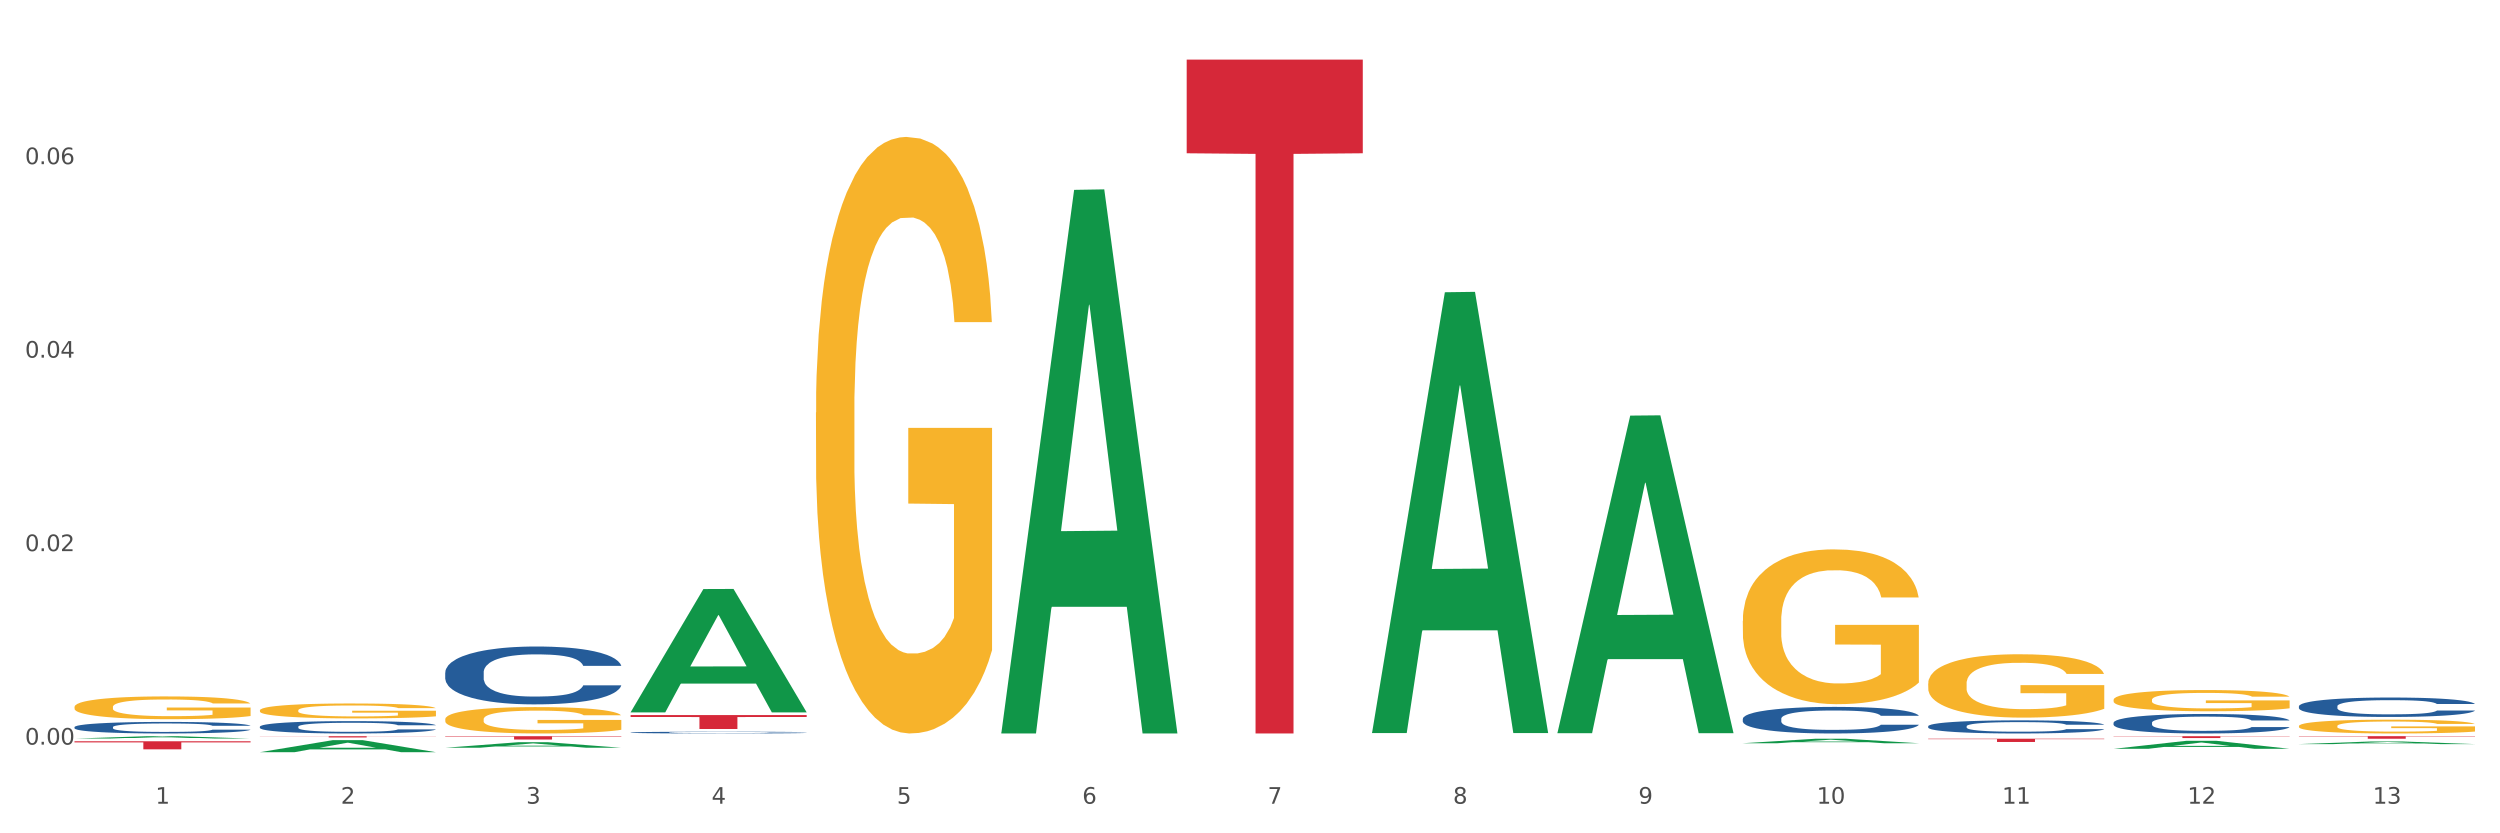
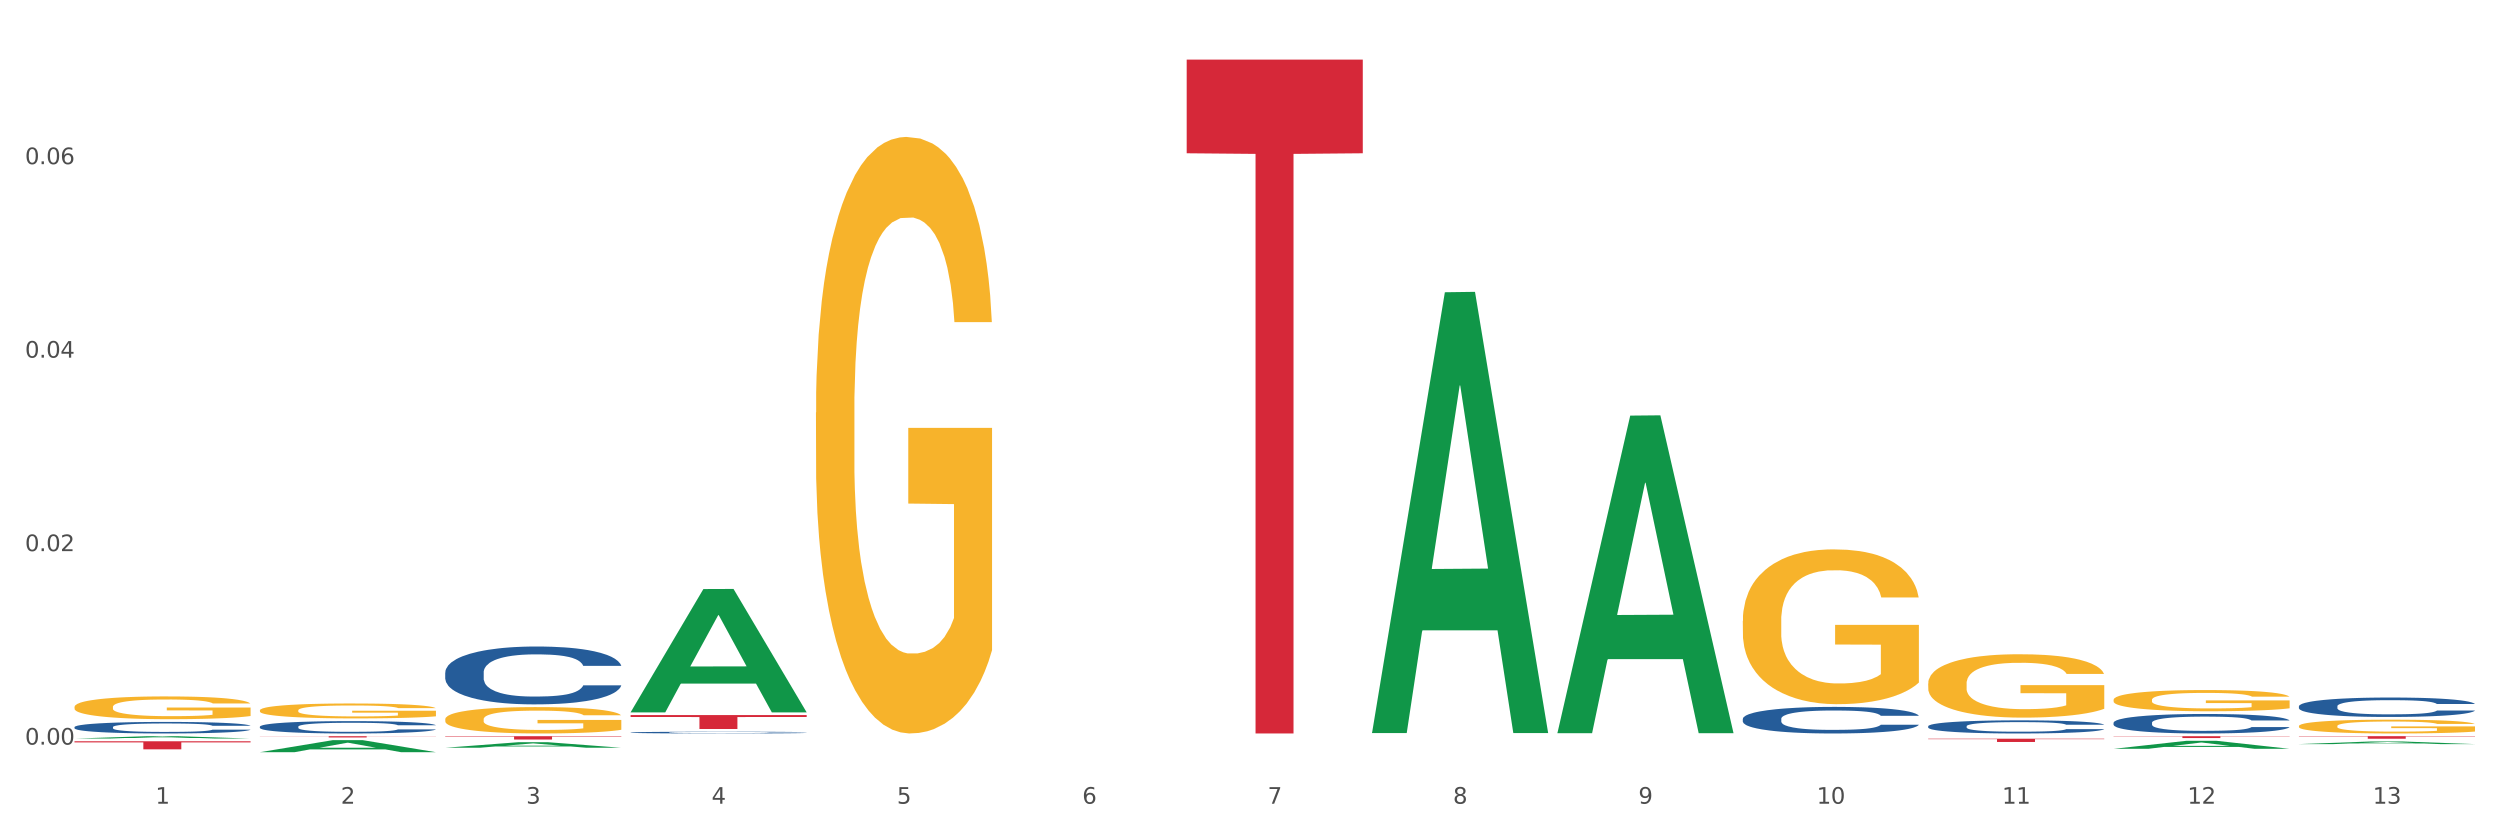
<svg xmlns="http://www.w3.org/2000/svg" xmlns:xlink="http://www.w3.org/1999/xlink" width="1080pt" height="360pt" viewBox="0 0 1080 360" version="1.1">
  <rect x="0" y="0" width="1080" height="360" fill="#333333" stroke="none" />
  <defs>
    <style type="text/css">*{stroke-linejoin: round; stroke-linecap: butt}</style>
  </defs>
  <g id="figure_1">
    <g id="patch_1">
      <path d="M 0 360  L 1080 360  L 1080 0  L 0 0  z " style="fill: #ffffff; stroke: #ffffff; stroke-linejoin: miter" />
    </g>
    <g id="axes_1">
      <g id="matplotlib.axis_1">
        <g id="xtick_1">
          <g id="text_1">
            <g style="fill: #4d4d4d" transform="translate(67.159 347.204) scale(0.096 -0.096)">
              <defs>
                <path id="DejaVuSans-31" d="M 794 531  L 1825 531  L 1825 4091  L 703 3866  L 703 4441  L 1819 4666  L 2450 4666  L 2450 531  L 3481 531  L 3481 0  L 794 0  L 794 531  z " transform="scale(0.016)" />
              </defs>
              <use xlink:href="#DejaVuSans-31" />
            </g>
          </g>
        </g>
        <g id="xtick_2">
          <g id="text_2">
            <g style="fill: #4d4d4d" transform="translate(147.238 347.204) scale(0.096 -0.096)">
              <defs>
                <path id="DejaVuSans-32" d="M 1228 531  L 3431 531  L 3431 0  L 469 0  L 469 531  Q 828 903 1448 1529  Q 2069 2156 2228 2338  Q 2531 2678 2651 2914  Q 2772 3150 2772 3378  Q 2772 3750 2511 3984  Q 2250 4219 1831 4219  Q 1534 4219 1204 4116  Q 875 4013 500 3803  L 500 4441  Q 881 4594 1212 4672  Q 1544 4750 1819 4750  Q 2544 4750 2975 4387  Q 3406 4025 3406 3419  Q 3406 3131 3298 2873  Q 3191 2616 2906 2266  Q 2828 2175 2409 1742  Q 1991 1309 1228 531  z " transform="scale(0.016)" />
              </defs>
              <use xlink:href="#DejaVuSans-32" />
            </g>
          </g>
        </g>
        <g id="xtick_3">
          <g id="text_3">
            <g style="fill: #4d4d4d" transform="translate(227.317 347.204) scale(0.096 -0.096)">
              <defs>
                <path id="DejaVuSans-33" d="M 2597 2516  Q 3050 2419 3304 2112  Q 3559 1806 3559 1356  Q 3559 666 3084 287  Q 2609 -91 1734 -91  Q 1441 -91 1130 -33  Q 819 25 488 141  L 488 750  Q 750 597 1062 519  Q 1375 441 1716 441  Q 2309 441 2620 675  Q 2931 909 2931 1356  Q 2931 1769 2642 2001  Q 2353 2234 1838 2234  L 1294 2234  L 1294 2753  L 1863 2753  Q 2328 2753 2575 2939  Q 2822 3125 2822 3475  Q 2822 3834 2567 4026  Q 2313 4219 1838 4219  Q 1578 4219 1281 4162  Q 984 4106 628 3988  L 628 4550  Q 988 4650 1302 4700  Q 1616 4750 1894 4750  Q 2613 4750 3031 4423  Q 3450 4097 3450 3541  Q 3450 3153 3228 2886  Q 3006 2619 2597 2516  z " transform="scale(0.016)" />
              </defs>
              <use xlink:href="#DejaVuSans-33" />
            </g>
          </g>
        </g>
        <g id="xtick_4">
          <g id="text_4">
            <g style="fill: #4d4d4d" transform="translate(307.396 347.204) scale(0.096 -0.096)">
              <defs>
                <path id="DejaVuSans-34" d="M 2419 4116  L 825 1625  L 2419 1625  L 2419 4116  z M 2253 4666  L 3047 4666  L 3047 1625  L 3713 1625  L 3713 1100  L 3047 1100  L 3047 0  L 2419 0  L 2419 1100  L 313 1100  L 313 1709  L 2253 4666  z " transform="scale(0.016)" />
              </defs>
              <use xlink:href="#DejaVuSans-34" />
            </g>
          </g>
        </g>
        <g id="xtick_5">
          <g id="text_5">
            <g style="fill: #4d4d4d" transform="translate(387.475 347.204) scale(0.096 -0.096)">
              <defs>
                <path id="DejaVuSans-35" d="M 691 4666  L 3169 4666  L 3169 4134  L 1269 4134  L 1269 2991  Q 1406 3038 1543 3061  Q 1681 3084 1819 3084  Q 2600 3084 3056 2656  Q 3513 2228 3513 1497  Q 3513 744 3044 326  Q 2575 -91 1722 -91  Q 1428 -91 1123 -41  Q 819 9 494 109  L 494 744  Q 775 591 1075 516  Q 1375 441 1709 441  Q 2250 441 2565 725  Q 2881 1009 2881 1497  Q 2881 1984 2565 2268  Q 2250 2553 1709 2553  Q 1456 2553 1204 2497  Q 953 2441 691 2322  L 691 4666  z " transform="scale(0.016)" />
              </defs>
              <use xlink:href="#DejaVuSans-35" />
            </g>
          </g>
        </g>
        <g id="xtick_6">
          <g id="text_6">
            <g style="fill: #4d4d4d" transform="translate(467.554 347.204) scale(0.096 -0.096)">
              <defs>
                <path id="DejaVuSans-36" d="M 2113 2584  Q 1688 2584 1439 2293  Q 1191 2003 1191 1497  Q 1191 994 1439 701  Q 1688 409 2113 409  Q 2538 409 2786 701  Q 3034 994 3034 1497  Q 3034 2003 2786 2293  Q 2538 2584 2113 2584  z M 3366 4563  L 3366 3988  Q 3128 4100 2886 4159  Q 2644 4219 2406 4219  Q 1781 4219 1451 3797  Q 1122 3375 1075 2522  Q 1259 2794 1537 2939  Q 1816 3084 2150 3084  Q 2853 3084 3261 2657  Q 3669 2231 3669 1497  Q 3669 778 3244 343  Q 2819 -91 2113 -91  Q 1303 -91 875 529  Q 447 1150 447 2328  Q 447 3434 972 4092  Q 1497 4750 2381 4750  Q 2619 4750 2861 4703  Q 3103 4656 3366 4563  z " transform="scale(0.016)" />
              </defs>
              <use xlink:href="#DejaVuSans-36" />
            </g>
          </g>
        </g>
        <g id="xtick_7">
          <g id="text_7">
            <g style="fill: #4d4d4d" transform="translate(547.634 347.204) scale(0.096 -0.096)">
              <defs>
                <path id="DejaVuSans-37" d="M 525 4666  L 3525 4666  L 3525 4397  L 1831 0  L 1172 0  L 2766 4134  L 525 4134  L 525 4666  z " transform="scale(0.016)" />
              </defs>
              <use xlink:href="#DejaVuSans-37" />
            </g>
          </g>
        </g>
        <g id="xtick_8">
          <g id="text_8">
            <g style="fill: #4d4d4d" transform="translate(627.713 347.204) scale(0.096 -0.096)">
              <defs>
                <path id="DejaVuSans-38" d="M 2034 2216  Q 1584 2216 1326 1975  Q 1069 1734 1069 1313  Q 1069 891 1326 650  Q 1584 409 2034 409  Q 2484 409 2743 651  Q 3003 894 3003 1313  Q 3003 1734 2745 1975  Q 2488 2216 2034 2216  z M 1403 2484  Q 997 2584 770 2862  Q 544 3141 544 3541  Q 544 4100 942 4425  Q 1341 4750 2034 4750  Q 2731 4750 3128 4425  Q 3525 4100 3525 3541  Q 3525 3141 3298 2862  Q 3072 2584 2669 2484  Q 3125 2378 3379 2068  Q 3634 1759 3634 1313  Q 3634 634 3220 271  Q 2806 -91 2034 -91  Q 1263 -91 848 271  Q 434 634 434 1313  Q 434 1759 690 2068  Q 947 2378 1403 2484  z M 1172 3481  Q 1172 3119 1398 2916  Q 1625 2713 2034 2713  Q 2441 2713 2670 2916  Q 2900 3119 2900 3481  Q 2900 3844 2670 4047  Q 2441 4250 2034 4250  Q 1625 4250 1398 4047  Q 1172 3844 1172 3481  z " transform="scale(0.016)" />
              </defs>
              <use xlink:href="#DejaVuSans-38" />
            </g>
          </g>
        </g>
        <g id="xtick_9">
          <g id="text_9">
            <g style="fill: #4d4d4d" transform="translate(707.792 347.204) scale(0.096 -0.096)">
              <defs>
                <path id="DejaVuSans-39" d="M 703 97  L 703 672  Q 941 559 1184 500  Q 1428 441 1663 441  Q 2288 441 2617 861  Q 2947 1281 2994 2138  Q 2813 1869 2534 1725  Q 2256 1581 1919 1581  Q 1219 1581 811 2004  Q 403 2428 403 3163  Q 403 3881 828 4315  Q 1253 4750 1959 4750  Q 2769 4750 3195 4129  Q 3622 3509 3622 2328  Q 3622 1225 3098 567  Q 2575 -91 1691 -91  Q 1453 -91 1209 -44  Q 966 3 703 97  z M 1959 2075  Q 2384 2075 2632 2365  Q 2881 2656 2881 3163  Q 2881 3666 2632 3958  Q 2384 4250 1959 4250  Q 1534 4250 1286 3958  Q 1038 3666 1038 3163  Q 1038 2656 1286 2365  Q 1534 2075 1959 2075  z " transform="scale(0.016)" />
              </defs>
              <use xlink:href="#DejaVuSans-39" />
            </g>
          </g>
        </g>
        <g id="xtick_10">
          <g id="text_10">
            <g style="fill: #4d4d4d" transform="translate(784.817 347.204) scale(0.096 -0.096)">
              <defs>
                <path id="DejaVuSans-30" d="M 2034 4250  Q 1547 4250 1301 3770  Q 1056 3291 1056 2328  Q 1056 1369 1301 889  Q 1547 409 2034 409  Q 2525 409 2770 889  Q 3016 1369 3016 2328  Q 3016 3291 2770 3770  Q 2525 4250 2034 4250  z M 2034 4750  Q 2819 4750 3233 4129  Q 3647 3509 3647 2328  Q 3647 1150 3233 529  Q 2819 -91 2034 -91  Q 1250 -91 836 529  Q 422 1150 422 2328  Q 422 3509 836 4129  Q 1250 4750 2034 4750  z " transform="scale(0.016)" />
              </defs>
              <use xlink:href="#DejaVuSans-31" />
              <use xlink:href="#DejaVuSans-30" transform="translate(63.623 0)" />
            </g>
          </g>
        </g>
        <g id="xtick_11">
          <g id="text_11">
            <g style="fill: #4d4d4d" transform="translate(864.896 347.204) scale(0.096 -0.096)">
              <use xlink:href="#DejaVuSans-31" />
              <use xlink:href="#DejaVuSans-31" transform="translate(63.623 0)" />
            </g>
          </g>
        </g>
        <g id="xtick_12">
          <g id="text_12">
            <g style="fill: #4d4d4d" transform="translate(944.975 347.204) scale(0.096 -0.096)">
              <use xlink:href="#DejaVuSans-31" />
              <use xlink:href="#DejaVuSans-32" transform="translate(63.623 0)" />
            </g>
          </g>
        </g>
        <g id="xtick_13">
          <g id="text_13">
            <g style="fill: #4d4d4d" transform="translate(1025.054 347.204) scale(0.096 -0.096)">
              <use xlink:href="#DejaVuSans-31" />
              <use xlink:href="#DejaVuSans-33" transform="translate(63.623 0)" />
            </g>
          </g>
        </g>
        <g id="xtick_14" />
        <g id="xtick_15" />
        <g id="xtick_16" />
        <g id="xtick_17" />
        <g id="xtick_18" />
        <g id="xtick_19" />
        <g id="xtick_20" />
        <g id="xtick_21" />
        <g id="xtick_22" />
        <g id="xtick_23" />
        <g id="xtick_24" />
        <g id="xtick_25" />
      </g>
      <g id="matplotlib.axis_2">
        <g id="ytick_1">
          <g id="text_14">
            <g style="fill: #4d4d4d" transform="translate(10.8 321.677) scale(0.096 -0.096)">
              <defs>
                <path id="DejaVuSans-2e" d="M 684 794  L 1344 794  L 1344 0  L 684 0  L 684 794  z " transform="scale(0.016)" />
              </defs>
              <use xlink:href="#DejaVuSans-30" />
              <use xlink:href="#DejaVuSans-2e" transform="translate(63.623 0)" />
              <use xlink:href="#DejaVuSans-30" transform="translate(95.41 0)" />
              <use xlink:href="#DejaVuSans-30" transform="translate(159.033 0)" />
            </g>
          </g>
        </g>
        <g id="ytick_2">
          <g id="text_15">
            <g style="fill: #4d4d4d" transform="translate(10.8 238.093) scale(0.096 -0.096)">
              <use xlink:href="#DejaVuSans-30" />
              <use xlink:href="#DejaVuSans-2e" transform="translate(63.623 0)" />
              <use xlink:href="#DejaVuSans-30" transform="translate(95.41 0)" />
              <use xlink:href="#DejaVuSans-32" transform="translate(159.033 0)" />
            </g>
          </g>
        </g>
        <g id="ytick_3">
          <g id="text_16">
            <g style="fill: #4d4d4d" transform="translate(10.8 154.508) scale(0.096 -0.096)">
              <use xlink:href="#DejaVuSans-30" />
              <use xlink:href="#DejaVuSans-2e" transform="translate(63.623 0)" />
              <use xlink:href="#DejaVuSans-30" transform="translate(95.41 0)" />
              <use xlink:href="#DejaVuSans-34" transform="translate(159.033 0)" />
            </g>
          </g>
        </g>
        <g id="ytick_4">
          <g id="text_17">
            <g style="fill: #4d4d4d" transform="translate(10.8 70.923) scale(0.096 -0.096)">
              <use xlink:href="#DejaVuSans-30" />
              <use xlink:href="#DejaVuSans-2e" transform="translate(63.623 0)" />
              <use xlink:href="#DejaVuSans-30" transform="translate(95.41 0)" />
              <use xlink:href="#DejaVuSans-36" transform="translate(159.033 0)" />
            </g>
          </g>
        </g>
        <g id="ytick_5" />
        <g id="ytick_6" />
        <g id="ytick_7" />
        <g id="ytick_8" />
      </g>
      <g id="PolyCollection_1">
        <path d="M 913.046 323.488  L 913.124 323.484  L 944.495 320.031  L 957.514 320.028  L 989.121 323.494  L 974.063 323.494  L 967.239 322.687  L 934.849 322.687  L 934.613 322.7  L 928.025 323.494  L 913.046 323.494  L 913.046 323.488  L 938.927 322.205  L 963.161 322.202  L 951.162 320.766  L 951.005 320.76  L 950.848 320.77  L 938.848 322.202  L 938.927 322.205  L 913.046 323.488  z " clip-path="url(#p7032a99eae)" style="fill: #109648" />
        <path d="M 993.125 321.451  L 993.203 321.449  L 1024.574 320.304  L 1037.594 320.303  L 1069.2 321.453  L 1054.142 321.453  L 1047.319 321.185  L 1014.928 321.185  L 1014.693 321.189  L 1008.105 321.453  L 993.125 321.453  L 993.125 321.451  L 1019.006 321.025  L 1043.24 321.024  L 1031.241 320.548  L 1031.084 320.546  L 1030.927 320.549  L 1018.928 321.024  L 1019.006 321.025  L 993.125 321.451  z " clip-path="url(#p7032a99eae)" style="fill: #109648" />
        <path d="M 192.333 323.026  L 192.412 323.023  L 223.783 320.642  L 236.802 320.64  L 268.408 323.03  L 253.35 323.03  L 246.527 322.473  L 214.136 322.473  L 213.901 322.482  L 207.313 323.03  L 192.333 323.03  L 192.333 323.026  L 218.215 322.141  L 242.449 322.139  L 230.449 321.149  L 230.292 321.145  L 230.136 321.151  L 218.136 322.139  L 218.215 322.141  L 192.333 323.026  z " clip-path="url(#p7032a99eae)" style="fill: #109648" />
        <path d="M 272.412 307.648  L 272.491 307.598  L 303.862 254.47  L 316.881 254.42  L 348.488 307.749  L 333.429 307.749  L 326.606 295.33  L 294.215 295.33  L 293.98 295.531  L 287.392 307.749  L 272.412 307.749  L 272.412 307.648  L 298.294 287.919  L 322.528 287.869  L 310.528 265.787  L 310.372 265.687  L 310.215 265.837  L 298.215 287.869  L 298.294 287.919  L 272.412 307.648  z " clip-path="url(#p7032a99eae)" style="fill: #109648" />
-         <path d="M 432.571 316.42  L 432.649 316.199  L 464.02 82.021  L 477.039 81.8  L 508.646 316.861  L 493.588 316.861  L 486.765 262.124  L 454.374 262.124  L 454.138 263.007  L 447.551 316.861  L 432.571 316.861  L 432.571 316.42  L 458.452 229.458  L 482.686 229.238  L 470.687 131.903  L 470.53 131.461  L 470.373 132.123  L 458.374 229.238  L 458.452 229.458  L 432.571 316.42  z " clip-path="url(#p7032a99eae)" style="fill: #109648" />
        <path d="M 592.729 316.317  L 592.807 316.139  L 624.179 126.252  L 637.198 126.073  L 668.804 316.675  L 653.746 316.675  L 646.923 272.291  L 614.532 272.291  L 614.297 273.007  L 607.709 316.675  L 592.729 316.675  L 592.729 316.317  L 618.61 245.803  L 642.845 245.625  L 630.845 166.699  L 630.688 166.341  L 630.531 166.878  L 618.532 245.625  L 618.61 245.803  L 592.729 316.317  z " clip-path="url(#p7032a99eae)" style="fill: #109648" />
        <path d="M 672.808 316.478  L 672.887 316.349  L 704.258 179.543  L 717.277 179.414  L 748.883 316.736  L 733.825 316.736  L 727.002 284.758  L 694.611 284.758  L 694.376 285.274  L 687.788 316.736  L 672.808 316.736  L 672.808 316.478  L 698.689 265.675  L 722.924 265.546  L 710.924 208.684  L 710.767 208.426  L 710.611 208.813  L 698.611 265.546  L 698.689 265.675  L 672.808 316.478  z " clip-path="url(#p7032a99eae)" style="fill: #109648" />
-         <path d="M 752.887 321.077  L 752.966 321.075  L 784.337 319.132  L 797.356 319.13  L 828.963 321.081  L 813.904 321.081  L 807.081 320.627  L 774.69 320.627  L 774.455 320.634  L 767.867 321.081  L 752.887 321.081  L 752.887 321.077  L 778.769 320.356  L 803.003 320.354  L 791.003 319.546  L 790.847 319.542  L 790.69 319.548  L 778.69 320.354  L 778.769 320.356  L 752.887 321.077  z " clip-path="url(#p7032a99eae)" style="fill: #109648" />
        <path d="M 32.175 319.06  L 32.253 319.059  L 63.625 318.031  L 76.644 318.03  L 108.25 319.061  L 93.192 319.061  L 86.369 318.821  L 53.978 318.821  L 53.743 318.825  L 47.155 319.061  L 32.175 319.061  L 32.175 319.06  L 58.056 318.678  L 82.291 318.677  L 70.291 318.25  L 70.134 318.248  L 69.977 318.251  L 57.978 318.677  L 58.056 318.678  L 32.175 319.06  z " clip-path="url(#p7032a99eae)" style="fill: #109648" />
        <path d="M 112.254 324.94  L 112.333 324.935  L 143.704 319.751  L 156.723 319.746  L 188.329 324.95  L 173.271 324.95  L 166.448 323.738  L 134.057 323.738  L 133.822 323.757  L 127.234 324.95  L 112.254 324.95  L 112.254 324.94  L 138.135 323.015  L 162.37 323.01  L 150.37 320.855  L 150.213 320.846  L 150.056 320.86  L 138.057 323.01  L 138.135 323.015  L 112.254 324.94  z " clip-path="url(#p7032a99eae)" style="fill: #109648" />
        <path d="M 192.333 310.731  L 192.423 310.72  L 192.423 310.346  L 192.603 310.023  L 193.501 309.242  L 194.848 308.597  L 195.836 308.254  L 196.824 307.973  L 197.992 307.692  L 199.429 307.4  L 202.034 306.973  L 203.65 306.755  L 205.626 306.526  L 209.219 306.193  L 211.824 306.005  L 214.518 305.849  L 218.919 305.662  L 221.793 305.579  L 224.847 305.516  L 228.53 305.475  L 231.314 305.464  L 237.422 305.495  L 242.631 305.589  L 245.146 305.662  L 248.379 305.787  L 250.086 305.87  L 252.87 306.037  L 255.744 306.255  L 257.72 306.443  L 260.684 306.796  L 262.93 307.15  L 264.995 307.587  L 266.073 307.889  L 266.882 308.17  L 267.6 308.493  L 268.319 309.003  L 252.152 309.003  L 251.523 308.639  L 250.535 308.295  L 249.098 307.962  L 247.84 307.754  L 245.685 307.494  L 243.709 307.327  L 241.643 307.202  L 239.128 307.098  L 237.152 307.046  L 234.368 307.005  L 228.889 307.015  L 225.206 307.098  L 222.692 307.202  L 221.075 307.296  L 219.638 307.4  L 218.021 307.546  L 216.135 307.764  L 214.788 307.962  L 213.44 308.212  L 212.363 308.462  L 211.375 308.753  L 210.566 309.065  L 209.937 309.388  L 209.399 309.784  L 208.949 310.439  L 208.949 311.865  L 209.129 312.188  L 209.578 312.615  L 210.117 312.937  L 211.015 313.322  L 211.824 313.582  L 213.351 313.957  L 215.057 314.269  L 216.404 314.467  L 217.752 314.634  L 220.087 314.863  L 222.692 315.05  L 224.937 315.164  L 227.991 315.269  L 230.057 315.31  L 231.853 315.331  L 236.254 315.331  L 239.398 315.3  L 242.9 315.227  L 245.595 315.133  L 247.84 315.019  L 250.355 314.831  L 251.972 314.655  L 251.972 312.479  L 232.212 312.469  L 232.212 311.022  L 268.408 311.022  L 268.408 315.269  L 266.882 315.487  L 265.175 315.685  L 263.379 315.862  L 260.684 316.08  L 257.451 316.289  L 254.577 316.434  L 251.523 316.559  L 247.93 316.674  L 243.26 316.778  L 240.386 316.819  L 236.793 316.851  L 232.571 316.861  L 228.889 316.84  L 225.296 316.788  L 221.524 316.694  L 217.841 316.559  L 215.057 316.424  L 212.273 316.257  L 209.309 316.039  L 206.974 315.831  L 205.177 315.643  L 203.201 315.404  L 201.046 315.092  L 199.429 314.811  L 197.992 314.519  L 196.465 314.145  L 195.387 313.822  L 194.309 313.416  L 193.681 313.114  L 192.962 312.646  L 192.423 311.99  L 192.333 310.731  z " clip-path="url(#p7032a99eae)" style="fill: #f7b32b" />
        <path d="M 352.492 178.235  L 352.581 177.999  L 352.581 169.526  L 352.761 162.23  L 353.659 144.578  L 355.006 129.986  L 355.994 122.219  L 356.982 115.864  L 358.15 109.51  L 359.587 102.92  L 362.192 93.27  L 363.809 88.327  L 365.785 83.149  L 369.377 75.618  L 371.982 71.381  L 374.676 67.851  L 379.078 63.615  L 381.952 61.732  L 385.005 60.32  L 388.688 59.378  L 391.472 59.143  L 397.58 59.849  L 402.789 61.967  L 405.304 63.615  L 408.538 66.439  L 410.244 68.322  L 413.028 72.088  L 415.903 77.03  L 417.879 81.267  L 420.843 89.269  L 423.088 97.271  L 425.154 107.156  L 426.232 113.981  L 427.04 120.336  L 427.758 127.632  L 428.477 139.165  L 412.31 139.165  L 411.681 130.927  L 410.693 123.16  L 409.256 115.629  L 407.999 110.922  L 405.843 105.038  L 403.867 101.272  L 401.801 98.448  L 399.286 96.094  L 397.31 94.917  L 394.526 93.976  L 389.047 94.211  L 385.365 96.094  L 382.85 98.448  L 381.233 100.566  L 379.796 102.92  L 378.179 106.215  L 376.293 111.157  L 374.946 115.629  L 373.599 121.278  L 372.521 126.926  L 371.533 133.516  L 370.724 140.577  L 370.096 147.873  L 369.557 156.817  L 369.108 171.644  L 369.108 203.889  L 369.287 211.185  L 369.737 220.834  L 370.275 228.131  L 371.174 236.839  L 371.982 242.723  L 373.509 251.196  L 375.215 258.257  L 376.563 262.728  L 377.91 266.494  L 380.245 271.672  L 382.85 275.909  L 385.095 278.497  L 388.149 280.851  L 390.215 281.792  L 392.011 282.263  L 396.412 282.263  L 399.556 281.557  L 403.059 279.91  L 405.753 277.791  L 407.999 275.202  L 410.514 270.966  L 412.13 266.965  L 412.13 217.775  L 392.37 217.539  L 392.37 184.825  L 428.567 184.825  L 428.567 280.851  L 427.04 285.794  L 425.333 290.265  L 423.537 294.267  L 420.843 299.209  L 417.609 303.916  L 414.735 307.211  L 411.681 310.036  L 408.088 312.625  L 403.418 314.978  L 400.544 315.92  L 396.951 316.626  L 392.73 316.861  L 389.047 316.39  L 385.455 315.213  L 381.682 313.095  L 378 310.036  L 375.215 306.976  L 372.431 303.21  L 369.467 298.268  L 367.132 293.56  L 365.335 289.324  L 363.359 283.911  L 361.204 276.85  L 359.587 270.495  L 358.15 263.905  L 356.623 255.432  L 355.545 248.136  L 354.468 238.957  L 353.839 232.132  L 353.12 221.541  L 352.581 206.713  L 352.492 178.235  z " clip-path="url(#p7032a99eae)" style="fill: #f7b32b" />
        <path d="M 752.887 268.233  L 752.977 268.172  L 752.977 265.973  L 753.157 264.079  L 754.055 259.498  L 755.402 255.712  L 756.39 253.696  L 757.378 252.047  L 758.546 250.398  L 759.983 248.687  L 762.588 246.183  L 764.204 244.901  L 766.18 243.557  L 769.773 241.602  L 772.378 240.503  L 775.072 239.587  L 779.473 238.487  L 782.347 237.999  L 785.401 237.632  L 789.084 237.388  L 791.868 237.327  L 797.976 237.51  L 803.185 238.06  L 805.7 238.487  L 808.933 239.22  L 810.64 239.709  L 813.424 240.686  L 816.298 241.969  L 818.274 243.068  L 821.238 245.145  L 823.484 247.222  L 825.549 249.787  L 826.627 251.558  L 827.436 253.207  L 828.154 255.101  L 828.873 258.094  L 812.706 258.094  L 812.077 255.956  L 811.089 253.94  L 809.652 251.986  L 808.394 250.764  L 806.239 249.237  L 804.263 248.26  L 802.197 247.527  L 799.682 246.916  L 797.706 246.611  L 794.922 246.366  L 789.443 246.428  L 785.76 246.916  L 783.246 247.527  L 781.629 248.077  L 780.192 248.687  L 778.575 249.543  L 776.689 250.825  L 775.342 251.986  L 773.994 253.452  L 772.917 254.917  L 771.929 256.628  L 771.12 258.46  L 770.492 260.353  L 769.953 262.674  L 769.504 266.522  L 769.504 274.89  L 769.683 276.784  L 770.132 279.288  L 770.671 281.181  L 771.569 283.441  L 772.378 284.968  L 773.905 287.167  L 775.611 288.999  L 776.958 290.16  L 778.306 291.137  L 780.641 292.481  L 783.246 293.58  L 785.491 294.252  L 788.545 294.863  L 790.611 295.107  L 792.407 295.229  L 796.808 295.229  L 799.952 295.046  L 803.454 294.619  L 806.149 294.069  L 808.394 293.397  L 810.909 292.298  L 812.526 291.259  L 812.526 278.494  L 792.766 278.433  L 792.766 269.943  L 828.963 269.943  L 828.963 294.863  L 827.436 296.146  L 825.729 297.306  L 823.933 298.344  L 821.238 299.627  L 818.005 300.849  L 815.131 301.704  L 812.077 302.437  L 808.484 303.109  L 803.814 303.719  L 800.94 303.964  L 797.347 304.147  L 793.125 304.208  L 789.443 304.086  L 785.85 303.78  L 782.078 303.231  L 778.395 302.437  L 775.611 301.643  L 772.827 300.665  L 769.863 299.383  L 767.528 298.161  L 765.731 297.062  L 763.755 295.657  L 761.6 293.825  L 759.983 292.176  L 758.546 290.465  L 757.019 288.266  L 755.941 286.373  L 754.863 283.991  L 754.235 282.22  L 753.516 279.471  L 752.977 275.623  L 752.887 268.233  z " clip-path="url(#p7032a99eae)" style="fill: #f7b32b" />
        <path d="M 832.967 295.288  L 833.056 295.263  L 833.056 294.363  L 833.236 293.588  L 834.134 291.712  L 835.481 290.162  L 836.469 289.337  L 837.457 288.662  L 838.625 287.986  L 840.062 287.286  L 842.667 286.261  L 844.283 285.736  L 846.259 285.186  L 849.852 284.386  L 852.457 283.935  L 855.151 283.56  L 859.552 283.11  L 862.427 282.91  L 865.48 282.76  L 869.163 282.66  L 871.947 282.635  L 878.055 282.71  L 883.264 282.935  L 885.779 283.11  L 889.012 283.41  L 890.719 283.61  L 893.503 284.01  L 896.377 284.536  L 898.353 284.986  L 901.317 285.836  L 903.563 286.686  L 905.629 287.736  L 906.706 288.462  L 907.515 289.137  L 908.233 289.912  L 908.952 291.137  L 892.785 291.137  L 892.156 290.262  L 891.168 289.437  L 889.731 288.637  L 888.474 288.137  L 886.318 287.511  L 884.342 287.111  L 882.276 286.811  L 879.761 286.561  L 877.785 286.436  L 875.001 286.336  L 869.522 286.361  L 865.84 286.561  L 863.325 286.811  L 861.708 287.036  L 860.271 287.286  L 858.654 287.636  L 856.768 288.162  L 855.421 288.637  L 854.074 289.237  L 852.996 289.837  L 852.008 290.537  L 851.199 291.287  L 850.571 292.063  L 850.032 293.013  L 849.583 294.588  L 849.583 298.014  L 849.762 298.789  L 850.211 299.815  L 850.75 300.59  L 851.648 301.515  L 852.457 302.14  L 853.984 303.04  L 855.69 303.791  L 857.038 304.266  L 858.385 304.666  L 860.72 305.216  L 863.325 305.666  L 865.57 305.941  L 868.624 306.191  L 870.69 306.291  L 872.486 306.341  L 876.887 306.341  L 880.031 306.266  L 883.534 306.091  L 886.228 305.866  L 888.474 305.591  L 890.988 305.141  L 892.605 304.716  L 892.605 299.489  L 872.845 299.464  L 872.845 295.989  L 909.042 295.989  L 909.042 306.191  L 907.515 306.716  L 905.808 307.192  L 904.012 307.617  L 901.317 308.142  L 898.084 308.642  L 895.21 308.992  L 892.156 309.292  L 888.563 309.567  L 883.893 309.817  L 881.019 309.917  L 877.426 309.992  L 873.205 310.017  L 869.522 309.967  L 865.929 309.842  L 862.157 309.617  L 858.475 309.292  L 855.69 308.967  L 852.906 308.567  L 849.942 308.042  L 847.607 307.542  L 845.81 307.091  L 843.834 306.516  L 841.679 305.766  L 840.062 305.091  L 838.625 304.391  L 837.098 303.491  L 836.02 302.715  L 834.942 301.74  L 834.314 301.015  L 833.595 299.89  L 833.056 298.314  L 832.967 295.288  z " clip-path="url(#p7032a99eae)" style="fill: #f7b32b" />
        <path d="M 913.046 302.336  L 913.135 302.328  L 913.135 302.027  L 913.315 301.767  L 914.213 301.139  L 915.561 300.62  L 916.549 300.344  L 917.537 300.118  L 918.704 299.892  L 920.141 299.658  L 922.746 299.314  L 924.363 299.139  L 926.339 298.955  L 929.931 298.687  L 932.536 298.536  L 935.231 298.41  L 939.632 298.26  L 942.506 298.193  L 945.559 298.143  L 949.242 298.109  L 952.026 298.101  L 958.134 298.126  L 963.343 298.201  L 965.858 298.26  L 969.092 298.36  L 970.798 298.427  L 973.582 298.561  L 976.457 298.737  L 978.433 298.888  L 981.397 299.172  L 983.642 299.457  L 985.708 299.808  L 986.786 300.051  L 987.594 300.277  L 988.312 300.537  L 989.031 300.947  L 972.864 300.947  L 972.235 300.654  L 971.247 300.378  L 969.81 300.11  L 968.553 299.942  L 966.397 299.733  L 964.421 299.599  L 962.355 299.499  L 959.84 299.415  L 957.864 299.373  L 955.08 299.34  L 949.601 299.348  L 945.919 299.415  L 943.404 299.499  L 941.787 299.574  L 940.35 299.658  L 938.733 299.775  L 936.847 299.951  L 935.5 300.11  L 934.153 300.311  L 933.075 300.511  L 932.087 300.746  L 931.279 300.997  L 930.65 301.256  L 930.111 301.575  L 929.662 302.102  L 929.662 303.249  L 929.841 303.508  L 930.291 303.851  L 930.829 304.111  L 931.728 304.421  L 932.536 304.63  L 934.063 304.931  L 935.769 305.182  L 937.117 305.341  L 938.464 305.475  L 940.799 305.659  L 943.404 305.81  L 945.649 305.902  L 948.703 305.986  L 950.769 306.019  L 952.565 306.036  L 956.966 306.036  L 960.11 306.011  L 963.613 305.952  L 966.307 305.877  L 968.553 305.785  L 971.068 305.634  L 972.684 305.492  L 972.684 303.743  L 952.925 303.734  L 952.925 302.571  L 989.121 302.571  L 989.121 305.986  L 987.594 306.162  L 985.887 306.321  L 984.091 306.463  L 981.397 306.639  L 978.163 306.806  L 975.289 306.923  L 972.235 307.024  L 968.643 307.116  L 963.972 307.2  L 961.098 307.233  L 957.505 307.258  L 953.284 307.267  L 949.601 307.25  L 946.009 307.208  L 942.236 307.133  L 938.554 307.024  L 935.769 306.915  L 932.985 306.781  L 930.021 306.605  L 927.686 306.438  L 925.89 306.287  L 923.914 306.095  L 921.758 305.844  L 920.141 305.618  L 918.704 305.383  L 917.177 305.082  L 916.099 304.822  L 915.022 304.496  L 914.393 304.253  L 913.674 303.876  L 913.135 303.349  L 913.046 302.336  z " clip-path="url(#p7032a99eae)" style="fill: #f7b32b" />
        <path d="M 993.125 313.653  L 993.215 313.648  L 993.215 313.452  L 993.394 313.283  L 994.292 312.875  L 995.64 312.537  L 996.628 312.357  L 997.616 312.21  L 998.783 312.063  L 1000.22 311.911  L 1002.825 311.687  L 1004.442 311.573  L 1006.418 311.453  L 1010.01 311.279  L 1012.615 311.181  L 1015.31 311.099  L 1019.711 311.001  L 1022.585 310.958  L 1025.639 310.925  L 1029.321 310.903  L 1032.105 310.898  L 1038.213 310.914  L 1043.422 310.963  L 1045.937 311.001  L 1049.171 311.066  L 1050.877 311.11  L 1053.662 311.197  L 1056.536 311.312  L 1058.512 311.41  L 1061.476 311.595  L 1063.721 311.78  L 1065.787 312.009  L 1066.865 312.167  L 1067.673 312.314  L 1068.392 312.482  L 1069.11 312.749  L 1052.943 312.749  L 1052.314 312.559  L 1051.326 312.379  L 1049.889 312.205  L 1048.632 312.096  L 1046.476 311.96  L 1044.5 311.872  L 1042.434 311.807  L 1039.92 311.753  L 1037.944 311.725  L 1035.159 311.704  L 1029.68 311.709  L 1025.998 311.753  L 1023.483 311.807  L 1021.866 311.856  L 1020.429 311.911  L 1018.813 311.987  L 1016.926 312.101  L 1015.579 312.205  L 1014.232 312.335  L 1013.154 312.466  L 1012.166 312.619  L 1011.358 312.782  L 1010.729 312.951  L 1010.19 313.158  L 1009.741 313.501  L 1009.741 314.247  L 1009.921 314.416  L 1010.37 314.639  L 1010.909 314.808  L 1011.807 315.009  L 1012.615 315.146  L 1014.142 315.342  L 1015.849 315.505  L 1017.196 315.608  L 1018.543 315.696  L 1020.878 315.815  L 1023.483 315.913  L 1025.728 315.973  L 1028.782 316.028  L 1030.848 316.05  L 1032.644 316.06  L 1037.045 316.06  L 1040.189 316.044  L 1043.692 316.006  L 1046.386 315.957  L 1048.632 315.897  L 1051.147 315.799  L 1052.763 315.706  L 1052.763 314.568  L 1033.004 314.563  L 1033.004 313.806  L 1069.2 313.806  L 1069.2 316.028  L 1067.673 316.142  L 1065.967 316.246  L 1064.17 316.338  L 1061.476 316.453  L 1058.242 316.561  L 1055.368 316.638  L 1052.314 316.703  L 1048.722 316.763  L 1044.051 316.817  L 1041.177 316.839  L 1037.584 316.856  L 1033.363 316.861  L 1029.68 316.85  L 1026.088 316.823  L 1022.315 316.774  L 1018.633 316.703  L 1015.849 316.632  L 1013.064 316.545  L 1010.1 316.431  L 1007.765 316.322  L 1005.969 316.224  L 1003.993 316.099  L 1001.837 315.935  L 1000.22 315.788  L 998.783 315.636  L 997.256 315.44  L 996.179 315.271  L 995.101 315.058  L 994.472 314.9  L 993.754 314.655  L 993.215 314.312  L 993.125 313.653  z " clip-path="url(#p7032a99eae)" style="fill: #f7b32b" />
        <path d="M 32.175 305.402  L 32.265 305.393  L 32.265 305.069  L 32.444 304.79  L 33.343 304.116  L 34.69 303.558  L 35.678 303.262  L 36.666 303.019  L 37.833 302.776  L 39.271 302.524  L 41.875 302.156  L 43.492 301.967  L 45.468 301.769  L 49.061 301.481  L 51.665 301.319  L 54.36 301.185  L 58.761 301.023  L 61.635 300.951  L 64.689 300.897  L 68.371 300.861  L 71.156 300.852  L 77.263 300.879  L 82.473 300.96  L 84.988 301.023  L 88.221 301.131  L 89.927 301.203  L 92.712 301.346  L 95.586 301.535  L 97.562 301.697  L 100.526 302.003  L 102.771 302.309  L 104.837 302.686  L 105.915 302.947  L 106.723 303.19  L 107.442 303.468  L 108.16 303.909  L 91.993 303.909  L 91.365 303.594  L 90.377 303.298  L 88.939 303.01  L 87.682 302.83  L 85.526 302.605  L 83.55 302.461  L 81.485 302.353  L 78.97 302.264  L 76.994 302.219  L 74.209 302.183  L 68.731 302.192  L 65.048 302.264  L 62.533 302.353  L 60.917 302.434  L 59.479 302.524  L 57.863 302.65  L 55.977 302.839  L 54.629 303.01  L 53.282 303.226  L 52.204 303.441  L 51.216 303.693  L 50.408 303.963  L 49.779 304.242  L 49.24 304.583  L 48.791 305.15  L 48.791 306.382  L 48.971 306.66  L 49.42 307.029  L 49.959 307.308  L 50.857 307.64  L 51.665 307.865  L 53.192 308.189  L 54.899 308.459  L 56.246 308.629  L 57.593 308.773  L 59.929 308.971  L 62.533 309.133  L 64.779 309.232  L 67.832 309.322  L 69.898 309.358  L 71.695 309.376  L 76.096 309.376  L 79.239 309.349  L 82.742 309.286  L 85.437 309.205  L 87.682 309.106  L 90.197 308.944  L 91.814 308.791  L 91.814 306.912  L 72.054 306.903  L 72.054 305.653  L 108.25 305.653  L 108.25 309.322  L 106.723 309.511  L 105.017 309.681  L 103.22 309.834  L 100.526 310.023  L 97.292 310.203  L 94.418 310.329  L 91.365 310.437  L 87.772 310.536  L 83.101 310.625  L 80.227 310.661  L 76.635 310.688  L 72.413 310.697  L 68.731 310.679  L 65.138 310.634  L 61.366 310.554  L 57.683 310.437  L 54.899 310.32  L 52.114 310.176  L 49.15 309.987  L 46.815 309.807  L 45.019 309.645  L 43.043 309.439  L 40.887 309.169  L 39.271 308.926  L 37.833 308.674  L 36.307 308.351  L 35.229 308.072  L 34.151 307.721  L 33.522 307.461  L 32.804 307.056  L 32.265 306.489  L 32.175 305.402  z " clip-path="url(#p7032a99eae)" style="fill: #f7b32b" />
        <path d="M 112.254 306.885  L 112.344 306.879  L 112.344 306.667  L 112.524 306.484  L 113.422 306.043  L 114.769 305.678  L 115.757 305.483  L 116.745 305.324  L 117.913 305.166  L 119.35 305.001  L 121.954 304.759  L 123.571 304.636  L 125.547 304.506  L 129.14 304.318  L 131.744 304.212  L 134.439 304.123  L 138.84 304.018  L 141.714 303.97  L 144.768 303.935  L 148.45 303.912  L 151.235 303.906  L 157.342 303.923  L 162.552 303.976  L 165.067 304.018  L 168.3 304.088  L 170.007 304.135  L 172.791 304.229  L 175.665 304.353  L 177.641 304.459  L 180.605 304.659  L 182.85 304.859  L 184.916 305.107  L 185.994 305.277  L 186.802 305.436  L 187.521 305.619  L 188.24 305.907  L 172.072 305.907  L 171.444 305.701  L 170.456 305.507  L 169.019 305.319  L 167.761 305.201  L 165.606 305.054  L 163.63 304.959  L 161.564 304.889  L 159.049 304.83  L 157.073 304.801  L 154.289 304.777  L 148.81 304.783  L 145.127 304.83  L 142.612 304.889  L 140.996 304.942  L 139.559 305.001  L 137.942 305.083  L 136.056 305.207  L 134.708 305.319  L 133.361 305.46  L 132.283 305.601  L 131.295 305.766  L 130.487 305.943  L 129.858 306.125  L 129.319 306.349  L 128.87 306.72  L 128.87 307.526  L 129.05 307.709  L 129.499 307.95  L 130.038 308.133  L 130.936 308.35  L 131.744 308.498  L 133.271 308.709  L 134.978 308.886  L 136.325 308.998  L 137.672 309.092  L 140.008 309.222  L 142.612 309.328  L 144.858 309.392  L 147.912 309.451  L 149.977 309.475  L 151.774 309.487  L 156.175 309.487  L 159.318 309.469  L 162.821 309.428  L 165.516 309.375  L 167.761 309.31  L 170.276 309.204  L 171.893 309.104  L 171.893 307.874  L 152.133 307.868  L 152.133 307.049  L 188.329 307.049  L 188.329 309.451  L 186.802 309.575  L 185.096 309.687  L 183.3 309.787  L 180.605 309.91  L 177.372 310.028  L 174.497 310.111  L 171.444 310.181  L 167.851 310.246  L 163.181 310.305  L 160.306 310.328  L 156.714 310.346  L 152.492 310.352  L 148.81 310.34  L 145.217 310.311  L 141.445 310.258  L 137.762 310.181  L 134.978 310.105  L 132.194 310.011  L 129.23 309.887  L 126.894 309.769  L 125.098 309.663  L 123.122 309.528  L 120.966 309.351  L 119.35 309.192  L 117.913 309.027  L 116.386 308.815  L 115.308 308.633  L 114.23 308.403  L 113.601 308.233  L 112.883 307.968  L 112.344 307.597  L 112.254 306.885  z " clip-path="url(#p7032a99eae)" style="fill: #f7b32b" />
        <path d="M 832.967 319.124  L 909.042 319.124  L 909.042 319.32  L 879.116 319.321  L 879.116 320.534  L 862.712 320.534  L 862.712 319.321  L 832.967 319.32  L 832.967 319.125  L 832.967 319.124  z " clip-path="url(#p7032a99eae)" style="fill: #d62839" />
        <path d="M 512.65 25.759  L 588.725 25.759  L 588.725 66.213  L 558.8 66.486  L 558.8 316.861  L 542.395 316.861  L 542.395 66.486  L 512.65 66.213  L 512.65 26.033  L 512.65 25.759  z " clip-path="url(#p7032a99eae)" style="fill: #d62839" />
        <path d="M 272.412 308.918  L 348.488 308.918  L 348.488 309.753  L 318.562 309.759  L 318.562 314.931  L 302.157 314.931  L 302.157 309.759  L 272.412 309.753  L 272.412 308.923  L 272.412 308.918  z " clip-path="url(#p7032a99eae)" style="fill: #d62839" />
        <path d="M 192.333 318.03  L 268.408 318.03  L 268.408 318.23  L 238.483 318.232  L 238.483 319.471  L 222.078 319.471  L 222.078 318.232  L 192.333 318.23  L 192.333 318.031  L 192.333 318.03  z " clip-path="url(#p7032a99eae)" style="fill: #d62839" />
        <path d="M 112.254 318.03  L 188.329 318.03  L 188.329 318.106  L 158.404 318.107  L 158.404 318.577  L 141.999 318.577  L 141.999 318.107  L 112.254 318.106  L 112.254 318.031  L 112.254 318.03  z " clip-path="url(#p7032a99eae)" style="fill: #d62839" />
        <path d="M 32.175 320.231  L 108.25 320.231  L 108.25 320.714  L 78.325 320.717  L 78.325 323.711  L 61.92 323.711  L 61.92 320.717  L 32.175 320.714  L 32.175 320.234  L 32.175 320.231  z " clip-path="url(#p7032a99eae)" style="fill: #d62839" />
        <path d="M 993.125 318.03  L 1069.2 318.03  L 1069.2 318.183  L 1039.275 318.184  L 1039.275 319.133  L 1022.87 319.133  L 1022.87 318.184  L 993.125 318.183  L 993.125 318.031  L 993.125 318.03  z " clip-path="url(#p7032a99eae)" style="fill: #d62839" />
        <path d="M 913.046 318.03  L 989.121 318.03  L 989.121 318.145  L 959.196 318.146  L 959.196 318.858  L 942.791 318.858  L 942.791 318.146  L 913.046 318.145  L 913.046 318.031  L 913.046 318.03  z " clip-path="url(#p7032a99eae)" style="fill: #d62839" />
        <path d="M 192.333 290.526  L 192.423 290.503  L 192.423 289.864  L 192.693 288.996  L 193.682 287.398  L 194.941 286.187  L 197.099 284.772  L 198.268 284.178  L 199.797 283.516  L 202.944 282.443  L 206.541 281.529  L 209.059 281.027  L 210.947 280.707  L 215.174 280.136  L 217.602 279.885  L 220.12 279.68  L 222.278 279.543  L 225.875 279.383  L 228.752 279.314  L 232.079 279.292  L 234.867 279.314  L 238.554 279.406  L 243.949 279.68  L 246.018 279.84  L 248.805 280.114  L 251.683 280.479  L 254.021 280.844  L 256.718 281.369  L 259.506 282.054  L 262.204 282.922  L 264.092 283.721  L 265.621 284.566  L 266.97 285.594  L 267.959 286.713  L 268.408 287.649  L 251.953 287.649  L 251.503 286.804  L 250.604 285.891  L 249.704 285.274  L 248.715 284.772  L 247.187 284.201  L 245.838 283.836  L 243.59 283.402  L 241.521 283.128  L 239.813 282.968  L 237.745 282.831  L 233.338 282.694  L 230.191 282.694  L 228.213 282.74  L 225.785 282.854  L 223.717 283.014  L 221.289 283.288  L 219.4 283.584  L 217.512 283.973  L 216.433 284.247  L 214.814 284.749  L 213.735 285.16  L 212.296 285.868  L 211.487 286.37  L 210.048 287.672  L 209.419 288.631  L 209.149 289.293  L 208.969 290.024  L 208.969 293.586  L 209.509 295.184  L 209.958 295.869  L 210.678 296.646  L 212.027 297.65  L 214.005 298.632  L 216.073 299.34  L 217.782 299.774  L 219.4 300.094  L 221.019 300.345  L 222.997 300.573  L 224.616 300.71  L 227.044 300.847  L 229.921 300.916  L 232.169 300.916  L 236.755 300.801  L 238.824 300.687  L 240.802 300.527  L 242.96 300.276  L 244.669 300.002  L 245.658 299.797  L 247.276 299.363  L 248.535 298.906  L 249.615 298.381  L 250.334 297.924  L 251.143 297.239  L 251.773 296.463  L 251.953 296.052  L 268.408 296.052  L 268.049 296.874  L 267.419 297.673  L 266.16 298.746  L 265.171 299.363  L 263.643 300.116  L 262.024 300.756  L 259.776 301.464  L 257.708 301.989  L 255.549 302.446  L 253.211 302.857  L 248.985 303.427  L 247.456 303.587  L 244.219 303.861  L 241.701 304.021  L 238.014 304.181  L 234.238 304.272  L 230.281 304.295  L 226.774 304.249  L 222.907 304.112  L 220.479 303.975  L 217.782 303.77  L 214.634 303.45  L 211.667 303.062  L 208.879 302.605  L 206.271 302.08  L 203.843 301.487  L 200.696 300.505  L 198.358 299.546  L 196.65 298.655  L 195.481 297.902  L 194.312 296.942  L 193.682 296.28  L 192.693 294.682  L 192.333 293.198  L 192.333 290.526  z " clip-path="url(#p7032a99eae)" style="fill: #255c99" />
        <path d="M 272.412 316.442  L 272.502 316.441  L 272.502 316.422  L 272.772 316.395  L 273.761 316.347  L 275.02 316.31  L 277.178 316.267  L 278.347 316.249  L 279.876 316.228  L 283.023 316.196  L 286.62 316.168  L 289.138 316.153  L 291.027 316.143  L 295.253 316.126  L 297.681 316.118  L 300.199 316.112  L 302.357 316.107  L 305.954 316.103  L 308.831 316.1  L 312.159 316.1  L 314.946 316.1  L 318.633 316.103  L 324.028 316.112  L 326.097 316.116  L 328.884 316.125  L 331.762 316.136  L 334.1 316.147  L 336.798 316.163  L 339.585 316.184  L 342.283 316.21  L 344.171 316.235  L 345.7 316.26  L 347.049 316.292  L 348.038 316.326  L 348.488 316.354  L 332.032 316.354  L 331.582 316.329  L 330.683 316.301  L 329.784 316.282  L 328.794 316.267  L 327.266 316.249  L 325.917 316.238  L 323.669 316.225  L 321.601 316.217  L 319.892 316.212  L 317.824 316.208  L 313.418 316.203  L 310.27 316.203  L 308.292 316.205  L 305.864 316.208  L 303.796 316.213  L 301.368 316.221  L 299.479 316.23  L 297.591 316.242  L 296.512 316.251  L 294.893 316.266  L 293.814 316.278  L 292.375 316.3  L 291.566 316.315  L 290.127 316.355  L 289.498 316.384  L 289.228 316.404  L 289.048 316.427  L 289.048 316.535  L 289.588 316.584  L 290.037 316.604  L 290.757 316.628  L 292.106 316.659  L 294.084 316.689  L 296.152 316.71  L 297.861 316.723  L 299.479 316.733  L 301.098 316.741  L 303.076 316.748  L 304.695 316.752  L 307.123 316.756  L 310 316.758  L 312.249 316.758  L 316.835 316.755  L 318.903 316.751  L 320.881 316.746  L 323.039 316.739  L 324.748 316.73  L 325.737 316.724  L 327.356 316.711  L 328.615 316.697  L 329.694 316.681  L 330.413 316.667  L 331.222 316.646  L 331.852 316.623  L 332.032 316.61  L 348.488 316.61  L 348.128 316.635  L 347.498 316.659  L 346.24 316.692  L 345.25 316.711  L 343.722 316.734  L 342.103 316.753  L 339.855 316.775  L 337.787 316.791  L 335.629 316.805  L 333.291 316.817  L 329.064 316.835  L 327.535 316.839  L 324.298 316.848  L 321.78 316.853  L 318.094 316.858  L 314.317 316.86  L 310.36 316.861  L 306.853 316.86  L 302.986 316.855  L 300.558 316.851  L 297.861 316.845  L 294.713 316.835  L 291.746 316.823  L 288.958 316.81  L 286.351 316.794  L 283.923 316.775  L 280.775 316.746  L 278.437 316.716  L 276.729 316.689  L 275.56 316.666  L 274.391 316.637  L 273.761 316.617  L 272.772 316.568  L 272.412 316.523  L 272.412 316.442  z " clip-path="url(#p7032a99eae)" style="fill: #255c99" />
        <path d="M 752.887 310.537  L 752.977 310.527  L 752.977 310.233  L 753.247 309.834  L 754.236 309.1  L 755.495 308.544  L 757.653 307.894  L 758.822 307.621  L 760.351 307.317  L 763.498 306.824  L 767.095 306.405  L 769.613 306.174  L 771.501 306.027  L 775.728 305.765  L 778.156 305.65  L 780.674 305.555  L 782.832 305.492  L 786.429 305.419  L 789.306 305.388  L 792.633 305.377  L 795.421 305.388  L 799.108 305.43  L 804.503 305.555  L 806.572 305.629  L 809.359 305.755  L 812.237 305.922  L 814.575 306.09  L 817.273 306.331  L 820.06 306.646  L 822.758 307.045  L 824.646 307.412  L 826.175 307.8  L 827.524 308.272  L 828.513 308.786  L 828.963 309.216  L 812.507 309.216  L 812.057 308.828  L 811.158 308.408  L 810.258 308.125  L 809.269 307.894  L 807.741 307.632  L 806.392 307.464  L 804.144 307.265  L 802.075 307.139  L 800.367 307.066  L 798.299 307.003  L 793.892 306.94  L 790.745 306.94  L 788.767 306.961  L 786.339 307.013  L 784.271 307.087  L 781.843 307.212  L 779.954 307.349  L 778.066 307.527  L 776.987 307.653  L 775.368 307.884  L 774.289 308.072  L 772.85 308.398  L 772.041 308.628  L 770.602 309.226  L 769.973 309.667  L 769.703 309.971  L 769.523 310.306  L 769.523 311.942  L 770.063 312.676  L 770.512 312.991  L 771.232 313.348  L 772.581 313.809  L 774.559 314.26  L 776.627 314.585  L 778.336 314.784  L 779.954 314.931  L 781.573 315.047  L 783.551 315.152  L 785.17 315.214  L 787.598 315.277  L 790.475 315.309  L 792.723 315.309  L 797.31 315.256  L 799.378 315.204  L 801.356 315.131  L 803.514 315.015  L 805.223 314.889  L 806.212 314.795  L 807.831 314.596  L 809.089 314.386  L 810.169 314.145  L 810.888 313.935  L 811.697 313.62  L 812.327 313.264  L 812.507 313.075  L 828.963 313.075  L 828.603 313.453  L 827.973 313.82  L 826.714 314.313  L 825.725 314.596  L 824.197 314.942  L 822.578 315.235  L 820.33 315.561  L 818.262 315.802  L 816.104 316.012  L 813.765 316.2  L 809.539 316.462  L 808.01 316.536  L 804.773 316.662  L 802.255 316.735  L 798.568 316.809  L 794.792 316.851  L 790.835 316.861  L 787.328 316.84  L 783.461 316.777  L 781.033 316.714  L 778.336 316.62  L 775.188 316.473  L 772.221 316.295  L 769.433 316.085  L 766.825 315.844  L 764.398 315.571  L 761.25 315.12  L 758.912 314.68  L 757.204 314.271  L 756.035 313.924  L 754.866 313.484  L 754.236 313.18  L 753.247 312.446  L 752.887 311.764  L 752.887 310.537  z " clip-path="url(#p7032a99eae)" style="fill: #255c99" />
        <path d="M 832.967 313.736  L 833.056 313.731  L 833.056 313.586  L 833.326 313.389  L 834.315 313.026  L 835.574 312.751  L 837.732 312.43  L 838.901 312.295  L 840.43 312.145  L 843.577 311.902  L 847.174 311.694  L 849.692 311.58  L 851.581 311.508  L 855.807 311.378  L 858.235 311.321  L 860.753 311.274  L 862.911 311.243  L 866.508 311.207  L 869.385 311.192  L 872.713 311.186  L 875.5 311.192  L 879.187 311.212  L 884.583 311.274  L 886.651 311.311  L 889.438 311.373  L 892.316 311.456  L 894.654 311.539  L 897.352 311.658  L 900.139 311.813  L 902.837 312.01  L 904.725 312.192  L 906.254 312.383  L 907.603 312.617  L 908.592 312.871  L 909.042 313.083  L 892.586 313.083  L 892.136 312.891  L 891.237 312.684  L 890.338 312.544  L 889.348 312.43  L 887.82 312.301  L 886.471 312.218  L 884.223 312.119  L 882.155 312.057  L 880.446 312.021  L 878.378 311.99  L 873.972 311.959  L 870.824 311.959  L 868.846 311.969  L 866.418 311.995  L 864.35 312.031  L 861.922 312.093  L 860.033 312.161  L 858.145 312.249  L 857.066 312.311  L 855.447 312.425  L 854.368 312.518  L 852.929 312.679  L 852.12 312.793  L 850.681 313.088  L 850.052 313.306  L 849.782 313.456  L 849.602 313.622  L 849.602 314.43  L 850.142 314.793  L 850.591 314.949  L 851.311 315.125  L 852.66 315.353  L 854.638 315.576  L 856.706 315.736  L 858.415 315.835  L 860.033 315.907  L 861.652 315.964  L 863.63 316.016  L 865.249 316.047  L 867.677 316.078  L 870.554 316.094  L 872.803 316.094  L 877.389 316.068  L 879.457 316.042  L 881.435 316.006  L 883.593 315.949  L 885.302 315.887  L 886.291 315.84  L 887.91 315.742  L 889.169 315.638  L 890.248 315.519  L 890.967 315.415  L 891.776 315.26  L 892.406 315.083  L 892.586 314.99  L 909.042 314.99  L 908.682 315.177  L 908.053 315.358  L 906.794 315.602  L 905.804 315.742  L 904.276 315.913  L 902.657 316.058  L 900.409 316.218  L 898.341 316.338  L 896.183 316.441  L 893.845 316.535  L 889.618 316.664  L 888.09 316.7  L 884.852 316.763  L 882.334 316.799  L 878.648 316.835  L 874.871 316.856  L 870.914 316.861  L 867.407 316.851  L 863.54 316.82  L 861.113 316.788  L 858.415 316.742  L 855.268 316.669  L 852.3 316.581  L 849.512 316.478  L 846.905 316.358  L 844.477 316.224  L 841.329 316.001  L 838.991 315.783  L 837.283 315.581  L 836.114 315.41  L 834.945 315.192  L 834.315 315.042  L 833.326 314.679  L 832.967 314.342  L 832.967 313.736  z " clip-path="url(#p7032a99eae)" style="fill: #255c99" />
        <path d="M 913.046 312.221  L 913.136 312.214  L 913.136 311.998  L 913.405 311.706  L 914.395 311.167  L 915.653 310.759  L 917.812 310.282  L 918.981 310.082  L 920.509 309.859  L 923.657 309.497  L 927.254 309.19  L 929.771 309.02  L 931.66 308.913  L 935.886 308.72  L 938.314 308.636  L 940.832 308.566  L 942.99 308.52  L 946.587 308.466  L 949.465 308.443  L 952.792 308.436  L 955.579 308.443  L 959.266 308.474  L 964.662 308.566  L 966.73 308.62  L 969.518 308.713  L 972.395 308.836  L 974.733 308.959  L 977.431 309.136  L 980.218 309.367  L 982.916 309.659  L 984.805 309.928  L 986.333 310.213  L 987.682 310.559  L 988.671 310.936  L 989.121 311.252  L 972.665 311.252  L 972.215 310.967  L 971.316 310.659  L 970.417 310.452  L 969.428 310.282  L 967.899 310.09  L 966.55 309.967  L 964.302 309.821  L 962.234 309.728  L 960.525 309.674  L 958.457 309.628  L 954.051 309.582  L 950.903 309.582  L 948.925 309.598  L 946.497 309.636  L 944.429 309.69  L 942.001 309.782  L 940.113 309.882  L 938.224 310.013  L 937.145 310.105  L 935.527 310.275  L 934.447 310.413  L 933.009 310.652  L 932.199 310.821  L 930.761 311.26  L 930.131 311.583  L 929.861 311.806  L 929.681 312.052  L 929.681 313.252  L 930.221 313.791  L 930.671 314.022  L 931.39 314.283  L 932.739 314.622  L 934.717 314.953  L 936.785 315.191  L 938.494 315.338  L 940.113 315.445  L 941.731 315.53  L 943.71 315.607  L 945.328 315.653  L 947.756 315.699  L 950.634 315.722  L 952.882 315.722  L 957.468 315.684  L 959.536 315.645  L 961.514 315.591  L 963.673 315.507  L 965.381 315.414  L 966.37 315.345  L 967.989 315.199  L 969.248 315.045  L 970.327 314.868  L 971.046 314.714  L 971.856 314.483  L 972.485 314.222  L 972.665 314.083  L 989.121 314.083  L 988.761 314.36  L 988.132 314.63  L 986.873 314.991  L 985.884 315.199  L 984.355 315.453  L 982.736 315.668  L 980.488 315.907  L 978.42 316.084  L 976.262 316.238  L 973.924 316.376  L 969.697 316.569  L 968.169 316.622  L 964.931 316.715  L 962.414 316.769  L 958.727 316.823  L 954.95 316.853  L 950.993 316.861  L 947.486 316.846  L 943.62 316.799  L 941.192 316.753  L 938.494 316.684  L 935.347 316.576  L 932.379 316.446  L 929.592 316.292  L 926.984 316.115  L 924.556 315.915  L 921.409 315.584  L 919.071 315.261  L 917.362 314.96  L 916.193 314.707  L 915.024 314.383  L 914.395 314.16  L 913.405 313.622  L 913.046 313.122  L 913.046 312.221  z " clip-path="url(#p7032a99eae)" style="fill: #255c99" />
        <path d="M 993.125 305.104  L 993.215 305.096  L 993.215 304.881  L 993.485 304.59  L 994.474 304.053  L 995.733 303.646  L 997.891 303.171  L 999.06 302.971  L 1000.588 302.749  L 1003.736 302.389  L 1007.333 302.082  L 1009.851 301.913  L 1011.739 301.806  L 1015.965 301.614  L 1018.393 301.53  L 1020.911 301.46  L 1023.069 301.414  L 1026.666 301.361  L 1029.544 301.338  L 1032.871 301.33  L 1035.659 301.338  L 1039.345 301.368  L 1044.741 301.46  L 1046.809 301.514  L 1049.597 301.606  L 1052.474 301.729  L 1054.812 301.852  L 1057.51 302.028  L 1060.298 302.258  L 1062.995 302.55  L 1064.884 302.818  L 1066.412 303.102  L 1067.761 303.447  L 1068.75 303.823  L 1069.2 304.137  L 1052.744 304.137  L 1052.294 303.853  L 1051.395 303.547  L 1050.496 303.34  L 1049.507 303.171  L 1047.978 302.979  L 1046.629 302.856  L 1044.381 302.711  L 1042.313 302.619  L 1040.604 302.565  L 1038.536 302.519  L 1034.13 302.473  L 1030.983 302.473  L 1029.004 302.488  L 1026.576 302.527  L 1024.508 302.58  L 1022.08 302.672  L 1020.192 302.772  L 1018.303 302.902  L 1017.224 302.994  L 1015.606 303.163  L 1014.527 303.301  L 1013.088 303.539  L 1012.278 303.708  L 1010.84 304.145  L 1010.21 304.467  L 1009.94 304.689  L 1009.761 304.935  L 1009.761 306.131  L 1010.3 306.668  L 1010.75 306.898  L 1011.469 307.159  L 1012.818 307.497  L 1014.796 307.826  L 1016.865 308.064  L 1018.573 308.21  L 1020.192 308.317  L 1021.81 308.402  L 1023.789 308.478  L 1025.407 308.524  L 1027.835 308.57  L 1030.713 308.593  L 1032.961 308.593  L 1037.547 308.555  L 1039.615 308.517  L 1041.594 308.463  L 1043.752 308.379  L 1045.46 308.287  L 1046.449 308.218  L 1048.068 308.072  L 1049.327 307.918  L 1050.406 307.742  L 1051.125 307.589  L 1051.935 307.359  L 1052.564 307.098  L 1052.744 306.96  L 1069.2 306.96  L 1068.84 307.236  L 1068.211 307.504  L 1066.952 307.865  L 1065.963 308.072  L 1064.434 308.325  L 1062.815 308.54  L 1060.567 308.777  L 1058.499 308.954  L 1056.341 309.107  L 1054.003 309.245  L 1049.777 309.437  L 1048.248 309.491  L 1045.011 309.583  L 1042.493 309.637  L 1038.806 309.69  L 1035.029 309.721  L 1031.072 309.729  L 1027.565 309.713  L 1023.699 309.667  L 1021.271 309.621  L 1018.573 309.552  L 1015.426 309.445  L 1012.458 309.314  L 1009.671 309.161  L 1007.063 308.985  L 1004.635 308.785  L 1001.488 308.455  L 999.15 308.133  L 997.441 307.834  L 996.272 307.581  L 995.103 307.259  L 994.474 307.036  L 993.485 306.5  L 993.125 306.001  L 993.125 305.104  z " clip-path="url(#p7032a99eae)" style="fill: #255c99" />
        <path d="M 32.175 314.111  L 32.265 314.106  L 32.265 313.978  L 32.535 313.805  L 33.524 313.486  L 34.783 313.244  L 36.941 312.961  L 38.11 312.843  L 39.639 312.71  L 42.786 312.496  L 46.383 312.313  L 48.901 312.213  L 50.789 312.149  L 55.016 312.035  L 57.443 311.985  L 59.961 311.944  L 62.119 311.917  L 65.716 311.885  L 68.594 311.871  L 71.921 311.866  L 74.709 311.871  L 78.396 311.889  L 83.791 311.944  L 85.859 311.976  L 88.647 312.031  L 91.524 312.104  L 93.862 312.177  L 96.56 312.282  L 99.348 312.418  L 102.045 312.592  L 103.934 312.751  L 105.463 312.92  L 106.811 313.125  L 107.801 313.349  L 108.25 313.536  L 91.794 313.536  L 91.345 313.367  L 90.445 313.185  L 89.546 313.062  L 88.557 312.961  L 87.028 312.847  L 85.679 312.774  L 83.431 312.687  L 81.363 312.633  L 79.655 312.601  L 77.586 312.573  L 73.18 312.546  L 70.033 312.546  L 68.054 312.555  L 65.627 312.578  L 63.558 312.61  L 61.13 312.665  L 59.242 312.724  L 57.354 312.802  L 56.274 312.856  L 54.656 312.957  L 53.577 313.039  L 52.138 313.18  L 51.329 313.28  L 49.89 313.54  L 49.26 313.732  L 48.991 313.864  L 48.811 314.01  L 48.811 314.722  L 49.35 315.041  L 49.8 315.178  L 50.519 315.333  L 51.868 315.534  L 53.847 315.73  L 55.915 315.871  L 57.623 315.958  L 59.242 316.022  L 60.861 316.072  L 62.839 316.118  L 64.457 316.145  L 66.885 316.172  L 69.763 316.186  L 72.011 316.186  L 76.597 316.163  L 78.665 316.14  L 80.644 316.108  L 82.802 316.058  L 84.51 316.003  L 85.5 315.962  L 87.118 315.876  L 88.377 315.785  L 89.456 315.68  L 90.176 315.588  L 90.985 315.452  L 91.614 315.297  L 91.794 315.214  L 108.25 315.214  L 107.89 315.379  L 107.261 315.538  L 106.002 315.753  L 105.013 315.876  L 103.484 316.026  L 101.866 316.154  L 99.618 316.295  L 97.549 316.4  L 95.391 316.492  L 93.053 316.574  L 88.827 316.688  L 87.298 316.72  L 84.061 316.774  L 81.543 316.806  L 77.856 316.838  L 74.079 316.856  L 70.123 316.861  L 66.616 316.852  L 62.749 316.825  L 60.321 316.797  L 57.623 316.756  L 54.476 316.692  L 51.509 316.615  L 48.721 316.523  L 46.113 316.419  L 43.685 316.3  L 40.538 316.104  L 38.2 315.912  L 36.491 315.734  L 35.322 315.584  L 34.153 315.392  L 33.524 315.26  L 32.535 314.941  L 32.175 314.644  L 32.175 314.111  z " clip-path="url(#p7032a99eae)" style="fill: #255c99" />
        <path d="M 112.254 313.92  L 112.344 313.915  L 112.344 313.779  L 112.614 313.594  L 113.603 313.252  L 114.862 312.994  L 117.02 312.691  L 118.189 312.565  L 119.718 312.423  L 122.865 312.194  L 126.462 311.999  L 128.98 311.892  L 130.868 311.823  L 135.095 311.701  L 137.523 311.648  L 140.04 311.604  L 142.199 311.575  L 145.796 311.541  L 148.673 311.526  L 152 311.521  L 154.788 311.526  L 158.475 311.545  L 163.87 311.604  L 165.938 311.638  L 168.726 311.697  L 171.604 311.775  L 173.942 311.853  L 176.639 311.965  L 179.427 312.111  L 182.125 312.296  L 184.013 312.467  L 185.542 312.648  L 186.891 312.867  L 187.88 313.106  L 188.329 313.306  L 171.873 313.306  L 171.424 313.125  L 170.525 312.93  L 169.625 312.799  L 168.636 312.691  L 167.107 312.57  L 165.759 312.492  L 163.51 312.399  L 161.442 312.34  L 159.734 312.306  L 157.665 312.277  L 153.259 312.248  L 150.112 312.248  L 148.134 312.257  L 145.706 312.282  L 143.637 312.316  L 141.209 312.374  L 139.321 312.438  L 137.433 312.521  L 136.354 312.579  L 134.735 312.687  L 133.656 312.774  L 132.217 312.926  L 131.408 313.033  L 129.969 313.311  L 129.34 313.516  L 129.07 313.657  L 128.89 313.813  L 128.89 314.574  L 129.43 314.915  L 129.879 315.062  L 130.599 315.227  L 131.947 315.442  L 133.926 315.652  L 135.994 315.803  L 137.702 315.895  L 139.321 315.964  L 140.94 316.017  L 142.918 316.066  L 144.537 316.095  L 146.965 316.125  L 149.842 316.139  L 152.09 316.139  L 156.676 316.115  L 158.745 316.09  L 160.723 316.056  L 162.881 316.003  L 164.59 315.944  L 165.579 315.9  L 167.197 315.808  L 168.456 315.71  L 169.535 315.598  L 170.255 315.5  L 171.064 315.354  L 171.694 315.188  L 171.873 315.101  L 188.329 315.101  L 187.97 315.276  L 187.34 315.447  L 186.081 315.676  L 185.092 315.808  L 183.563 315.969  L 181.945 316.105  L 179.697 316.256  L 177.628 316.368  L 175.47 316.466  L 173.132 316.554  L 168.906 316.676  L 167.377 316.71  L 164.14 316.768  L 161.622 316.802  L 157.935 316.837  L 154.158 316.856  L 150.202 316.861  L 146.695 316.851  L 142.828 316.822  L 140.4 316.793  L 137.702 316.749  L 134.555 316.681  L 131.588 316.598  L 128.8 316.5  L 126.192 316.388  L 123.764 316.261  L 120.617 316.051  L 118.279 315.847  L 116.57 315.656  L 115.401 315.496  L 114.232 315.291  L 113.603 315.149  L 112.614 314.808  L 112.254 314.491  L 112.254 313.92  z " clip-path="url(#p7032a99eae)" style="fill: #255c99" />
      </g>
    </g>
  </g>
  <defs>
    <clipPath id="p7032a99eae">
      <rect x="32.175" y="10.8" width="1037.025" height="329.109" />
    </clipPath>
  </defs>
</svg>